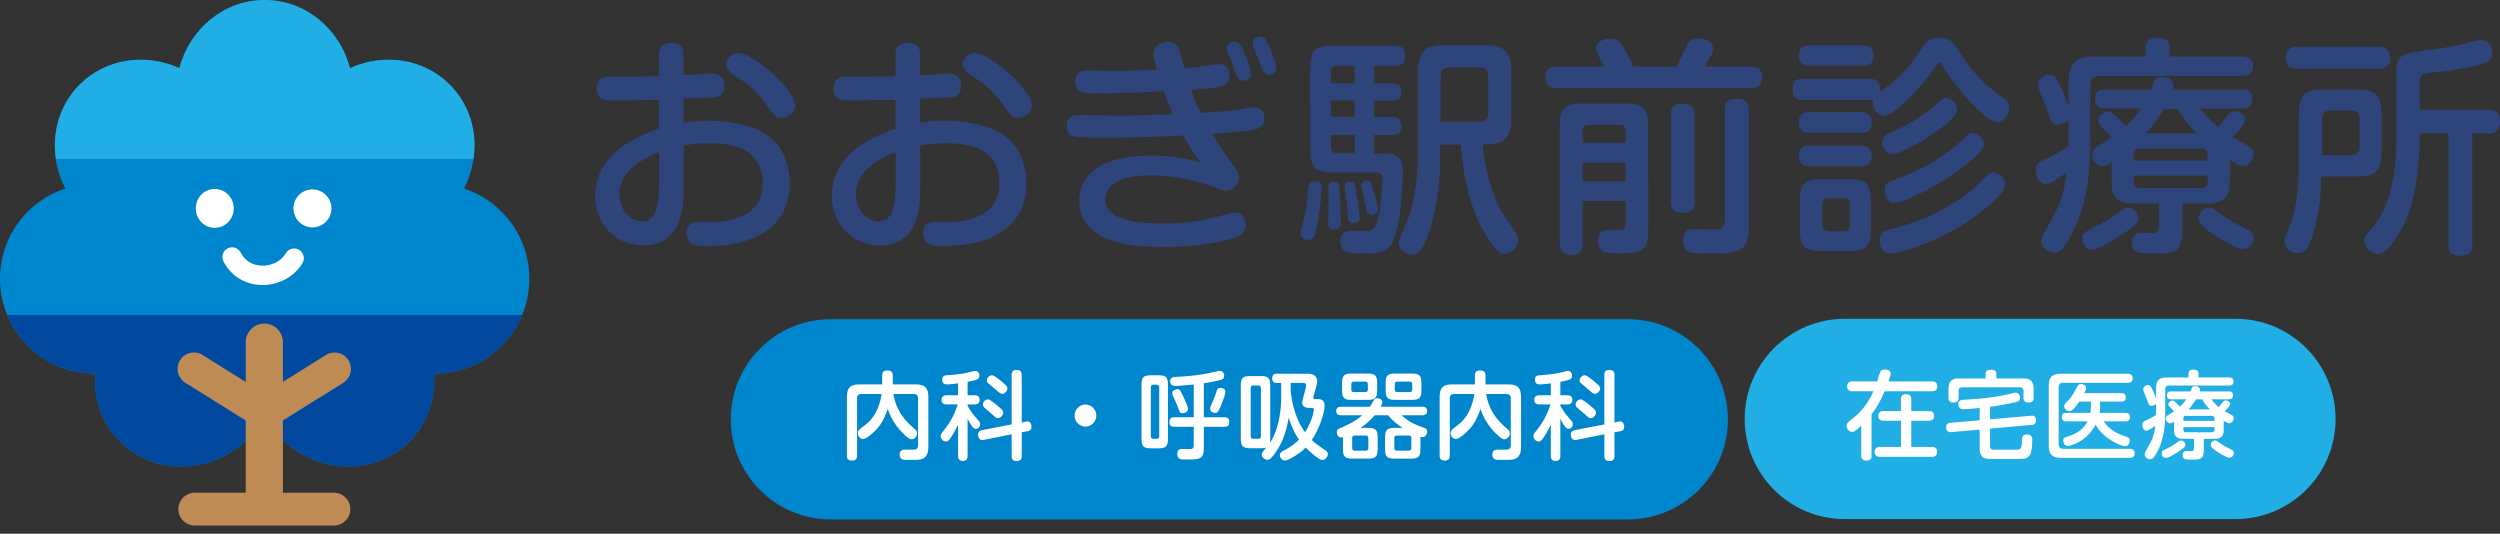
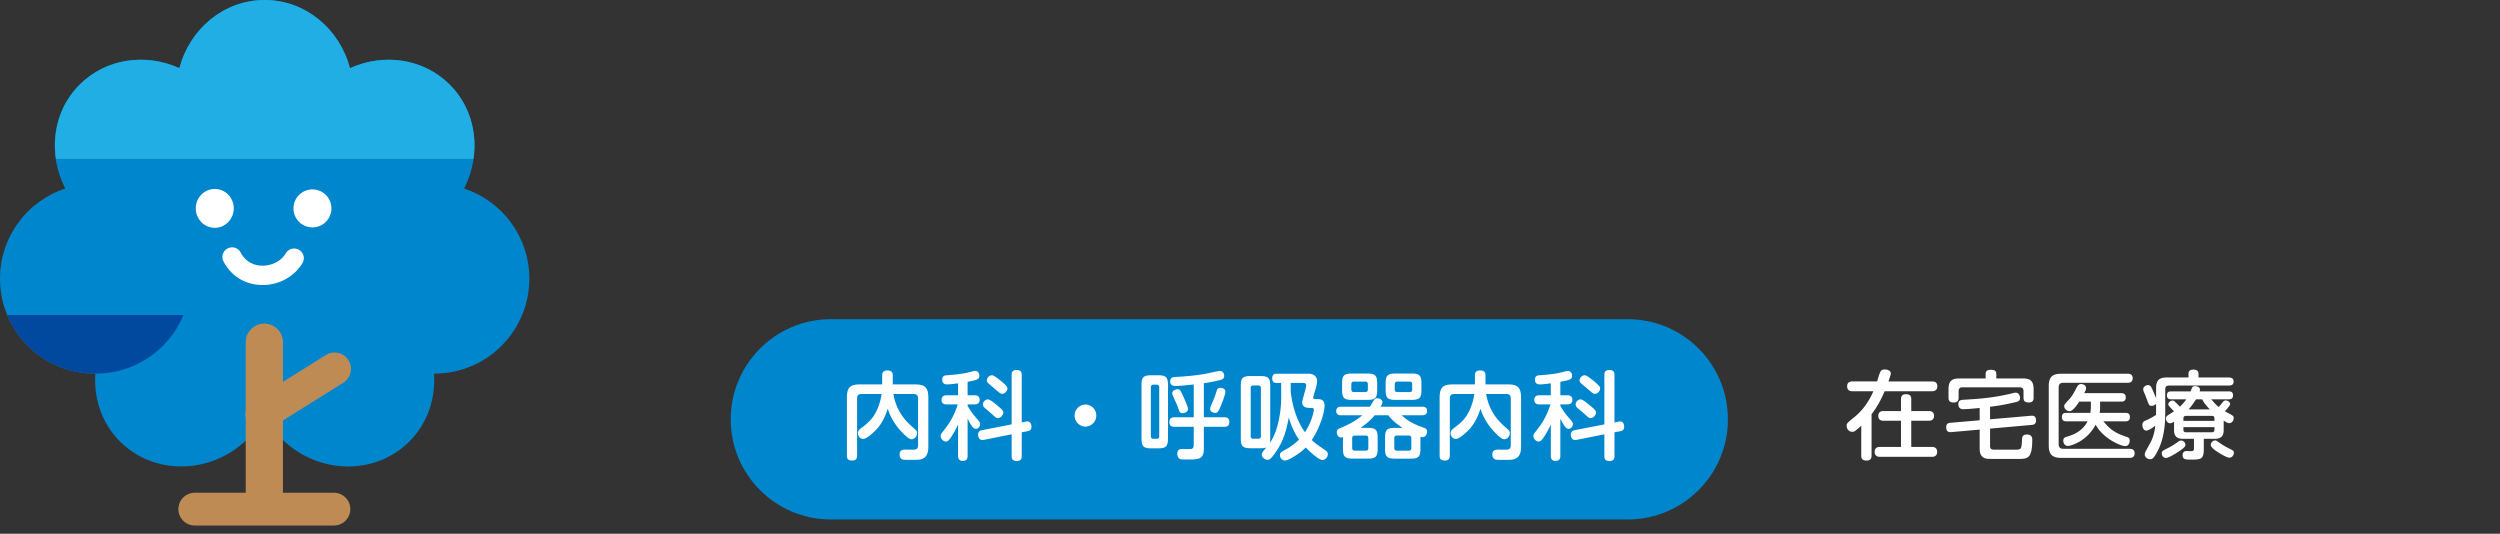
<svg xmlns="http://www.w3.org/2000/svg" width="267" height="57" fill="none">
  <rect width="100%" height="100%" fill="#333333" stroke="none" />
  <g clip-path="url(#a)">
    <path d="M56.533 29.76c0-4.492-2.922-8.292-6.97-9.625 1.879-3.663 1.417-8.144-1.53-11.09-2.826-2.827-7.076-3.385-10.656-1.766C36.274 3.082 32.617 0 28.267 0s-8.008 3.082-9.11 7.279c-3.58-1.624-7.83-1.061-10.657 1.766-2.946 2.946-3.409 7.427-1.53 11.09C2.922 21.462 0 25.268 0 29.76c0 5.602 4.54 10.142 10.141 10.142h.042c-.184 2.631.664 5.275 2.62 7.237 3.692 3.692 9.833 3.55 13.703-.326.735-.735 1.293-1.565 1.76-2.43.469.865 1.026 1.695 1.761 2.43 3.877 3.876 10.011 4.024 13.704.326 1.956-1.962 2.803-4.606 2.62-7.237h.041c5.601 0 10.141-4.54 10.141-10.142Z" fill="#0086CD" />
    <path d="M37.377 7.279C36.268 3.089 32.617 0 28.267 0s-8.002 3.082-9.11 7.279c-3.58-1.619-7.83-1.061-10.658 1.766-2.133 2.134-2.945 5.08-2.525 7.93h44.59c.422-2.85-.39-5.796-2.524-7.93-2.828-2.827-7.077-3.385-10.657-1.766" fill="#20AEE5" />
-     <path d="M.77 33.643a10.142 10.142 0 0 0 9.371 6.259h.042c-.184 2.631.664 5.275 2.62 7.237 3.692 3.692 9.833 3.55 13.703-.326.735-.735 1.292-1.565 1.76-2.436.469.865 1.026 1.695 1.761 2.436 3.876 3.876 10.011 4.018 13.704.326 1.962-1.956 2.803-4.606 2.62-7.237h.041c4.226 0 7.848-2.584 9.37-6.26H.772Z" fill="#00499F" />
+     <path d="M.77 33.643a10.142 10.142 0 0 0 9.371 6.259h.042h.041c4.226 0 7.848-2.584 9.37-6.26H.772Z" fill="#00499F" />
    <path d="M24.965 22.257c0 1.143-.907 2.074-2.027 2.074s-2.027-.925-2.027-2.074c0-1.15.907-2.075 2.027-2.075s2.027.925 2.027 2.075Zm6.378 0a2.026 2.026 0 1 0 4.054 0 2.026 2.026 0 1 0-4.054 0Zm-3.302 8.179h-.118c-1.76-.041-3.236-.954-4.048-2.507a1.026 1.026 0 0 1 .438-1.393 1.026 1.026 0 0 1 1.393.439c.622 1.185 1.69 1.386 2.27 1.398 1.05.03 2.069-.503 2.549-1.321.29-.492.919-.658 1.41-.368.493.29.659.919.368 1.41-.842 1.435-2.501 2.348-4.262 2.348v-.006Z" fill="#fff" />
    <path d="M35.664 56.124H20.8a1.748 1.748 0 1 1 0-3.497h14.865a1.748 1.748 0 1 1 0 3.497Z" fill="#BE8B55" />
    <path d="M28.231 55.324a1.986 1.986 0 0 1-1.986-1.985V36.547a1.986 1.986 0 0 1 3.972 0v16.792c0 1.096-.89 1.985-1.986 1.985Z" fill="#BE8B55" />
-     <path d="M28.498 46.007c-.315 0-.635-.09-.925-.267l-7.842-4.902a1.748 1.748 0 0 1 1.85-2.963l7.841 4.901a1.748 1.748 0 0 1-.924 3.23Z" fill="#BE8B55" />
    <path d="M27.959 46.007c-.581 0-1.156-.29-1.482-.824a1.748 1.748 0 0 1 .557-2.407l7.842-4.901a1.748 1.748 0 0 1 1.849 2.963l-7.842 4.902c-.29.178-.61.267-.924.267Z" fill="#BE8B55" />
  </g>
  <g clip-path="url(#b)" fill="#2E457C">
    <path d="M73.009 13.122c.488-.07 1.291-.223 2.537-.223 2.129 0 4.887.4 6.574 1.678 1.734 1.326 2.223 3.426 2.223 4.999 0 3.109-1.664 5.127-4.492 6.065-.954.317-2.292.622-4.375.622-1.024 0-2.153 0-2.153-1.384 0-1.162.908-1.162 1.315-1.162 2.083 0 2.397 0 3.468-.246 1.687-.4 3.35-1.408 3.35-3.895 0-3.767-3.27-4.283-5.666-4.283-1.49 0-2.223.152-2.781.246v3.896c0 2.44 0 6.77-4.352 6.77-2.863 0-5.085-2.265-5.085-5.245 0-4.552 4.421-6.383 6.795-7.216V10.67c-.826 0-3.025.047-3.735.047-1.664 0-1.862 0-2.153-.07-.244-.047-.733-.34-.733-1.209 0-1.255.931-1.255 1.56-1.255 2.245 0 2.56 0 5.061-.047V5.989c0-.493.023-1.408 1.315-1.408s1.315.856 1.315 1.408V8.03c.489-.023 2.735-.152 3.025-.152.338 0 1.339 0 1.339 1.279 0 1.08-.757 1.208-1.001 1.232-.244.023-2.84.117-3.375.14v2.593h.024Zm-2.618 3.133c-1.56.622-4.248 1.9-4.248 4.506 0 1.677 1.199 2.886 2.444 2.886 1.245 0 1.803-1.08 1.803-4.283v-3.109ZM78.815 5.66c1.618 0 6.11 3.943 6.11 5.597 0 .74-.71 1.326-1.467 1.326-.582 0-.686-.118-1.513-1.28-1.314-1.876-2.466-2.616-3.595-3.296-.582-.364-.803-.915-.803-1.138 0-.247.198-.61.314-.763.175-.2.535-.446.954-.446Zm19.467 7.462c.49-.07 1.292-.223 2.537-.223 2.13 0 4.887.4 6.575 1.678 1.734 1.326 2.222 3.426 2.222 4.999 0 3.109-1.664 5.127-4.491 6.065-.955.317-2.293.622-4.376.622-1.024 0-2.152 0-2.152-1.384 0-1.162.907-1.162 1.315-1.162 2.082 0 2.397 0 3.467-.246 1.687-.4 3.351-1.408 3.351-3.895 0-3.767-3.269-4.283-5.667-4.283-1.489 0-2.222.152-2.78.246v3.896c0 2.44 0 6.77-4.353 6.77-2.862 0-5.085-2.265-5.085-5.245 0-4.552 4.422-6.383 6.796-7.216V10.67c-.826 0-3.026.047-3.735.047-1.664 0-1.862 0-2.153-.07-.245-.047-.733-.34-.733-1.209 0-1.255.93-1.255 1.559-1.255 2.246 0 2.56 0 5.062-.047V5.989c0-.493.023-1.408 1.315-1.408 1.291 0 1.315.856 1.315 1.408V8.03c.489-.023 2.734-.152 3.025-.152.338 0 1.338 0 1.338 1.279 0 1.08-.756 1.208-1 1.232-.245.023-2.84.117-3.375.14v2.593h.023Zm-2.618 3.133c-1.56.622-4.247 1.9-4.247 4.506 0 1.677 1.198 2.886 2.444 2.886 1.245 0 1.803-1.08 1.803-4.283v-3.109ZM104.09 5.66c1.617 0 6.109 3.943 6.109 5.597 0 .74-.71 1.326-1.466 1.326-.582 0-.687-.118-1.513-1.28-1.315-1.876-2.467-2.616-3.595-3.296-.582-.364-.803-.915-.803-1.138 0-.247.197-.61.314-.763.174-.2.535-.446.954-.446Zm19.142.047c0-1.208 1.419-1.232 1.536-1.232.442 0 .884.118 1.117.693.07.199.395 1.43.582 2.111a23.134 23.134 0 0 0 2.129-.222c.535-.07 1.315-.2 1.559-.2.268 0 1.152 0 1.152 1.232 0 .293-.046.915-.907 1.138-.64.153-2.13.293-3.2.376.442 1.185.558 1.501 1.047 2.463 1.466-.093 3.328-.246 4.271-.399 1.198-.175 1.221-.199 1.466-.199.64 0 1.047.446 1.047 1.185 0 .634-.337 1.056-1.152 1.209-1.094.2-3.98.422-4.422.445.07.13 1.268 2.124 2.49 3.673.152.2.361.47.361.939 0 .832-.71 1.43-1.396 1.43-.175 0-.419-.046-.885-.245-.395-.141-3.444-1.385-7.261-1.385-2.572 0-4.713.786-4.713 2.558 0 2.346 3.759 2.593 6.063 2.593 1.024 0 3.421-.047 6.063-.763.733-.2 1.443-.399 1.71-.399.663 0 1.152.54 1.152 1.28 0 .961-.733 1.231-.954 1.325-.663.27-3.666 1.056-7.715 1.056-2.176 0-4.375-.117-6.377-.962-1.466-.61-2.734-2.018-2.734-3.942 0-1.702.884-2.805 1.908-3.52 1.373-.962 3.642-1.326 5.644-1.326 2.001 0 3.572.223 5.446.739-.373-.446-.885-1.08-1.862-2.886-2.933.129-5.376.223-8.332.223-.617 0-3.002 0-3.468-.153-.291-.07-.663-.422-.663-1.08 0-1.137.826-1.184 1.245-1.184.71 0 3.735.093 4.375.093 1.269 0 1.734-.023 5.714-.176-.361-.832-.663-1.525-.977-2.44-2.293.094-4.469.2-6.773.2-.512 0-1.664 0-2.025-.13-.337-.093-.663-.469-.663-1.102 0-1.185.826-1.185 1.466-1.185.419 0 2.246.023 2.618.023 1.56 0 3.026-.047 4.667-.117-.152-.493-.396-1.326-.396-1.749l.047.012Zm7.866-.117a1.44 1.44 0 0 1-.07-.422c0-.517.512-.716.803-.716.465 0 .687.27 1.094 1.255.663 1.608.663 1.901.663 2.147 0 .74-.756.763-.884.763-.291 0-.512-.223-.605-.47-.175-.375-.338-.985-.489-1.36-.07-.2-.442-1.033-.512-1.209v.012Zm2.758-.61a1.051 1.051 0 0 1-.07-.4c0-.586.64-.668.803-.668.465 0 .617.317.977 1.138.373.763.733 1.795.733 2.218 0 .645-.663.715-.756.715-.419 0-.64-.34-.663-.422-.024-.023-.442-1.162-.536-1.384-.069-.2-.442-1.033-.488-1.209v.012Zm7.319 15.065c0 .14-.198 2.71-.664 4.634-.116.564-.244.939-.779.939-.489 0-.826-.317-.826-.669 0-.293.337-1.478.418-1.725.198-1.079.291-1.924.443-3.226.069-.61.395-.634.803-.634.605 0 .605.563.605.693v-.012Zm5.55-11.135h1.885c.268 0 1.071.024 1.071.915 0 .693-.489.916-1.071.916h-1.885v1.748h1.862c.244 0 1.094 0 1.094.962s-.861.962-1.094.962h-1.862v1.971h.931c1.315 0 2.176.223 2.176 1.842 0 .27-.093 4.365-.733 6.606-.558 2.018-1.292 2.217-3.398 2.217-.512 0-1.664 0-1.978-.176-.512-.223-.559-.938-.559-1.079 0-1.138.757-1.138 1.49-1.138.244 0 1.245.023 1.443 0 .71-.047 1.047-.786 1.245-1.995.151-.81.314-2.863.314-3.625 0-.622-.465-.622-.756-.622h-4.445c-2.025 0-2.514-.516-2.514-2.558V7.408c0-2.041.489-2.534 2.514-2.534h6.493c.442 0 1.129.047 1.129 1.08 0 .962-.559 1.079-1.129 1.079h-2.223V8.91Zm-3.689 11.088c.07.786.152 2.464.152 3.426 0 .669 0 1.08-.733 1.08-.605 0-.605-.376-.605-.587 0-.27.046-1.502.046-1.772 0-.34-.023-1.854-.023-2.147 0-.247 0-.587.582-.587.465 0 .535.223.581.587Zm1.641-11.088V7.033h-1.862c-.558 0-.686.34-.686.692V8.91h2.548Zm0 1.819h-2.537v1.748h2.537V10.73Zm0 3.672h-2.537v1.28c0 .363.117.691.687.691h1.862v-1.97h-.012Zm.117 5.89c.093.54.418 2.617.418 2.957 0 .587-.558.587-.686.587-.512 0-.535-.294-.582-.916-.07-.938-.14-1.572-.221-2.288a9.515 9.515 0 0 1-.093-.762c0-.4.419-.47.512-.47.512 0 .535.07.663.892h-.011Zm1.861-.047c.093.364.512 1.842.512 2.112 0 .446-.419.587-.686.587-.466 0-.535-.34-.582-.692-.07-.364-.512-2.37-.512-2.511 0-.223.198-.446.605-.446.396 0 .442.176.663.939v.011Zm14.732-7.567c0 2.64-1.419 2.757-3.025 2.757.488 4.857 1.908 7.075 2.246 7.532 1.039 1.463 1.559 2.343 1.559 2.64 0 .833-.78 1.479-1.49 1.479-.442 0-.733-.07-1.733-1.596-2.083-3.156-2.712-7.122-2.933-10.055h-2.199v1.36c0 5.07-1.245 8.226-1.536 8.894-.535 1.256-.85 1.479-1.443 1.479-.489 0-1.443-.376-1.443-1.162 0-.364.023-.399.884-2.335.512-1.208 1.176-4.118 1.176-7.239v-8.87c0-2.124.907-2.734 2.711-2.734h4.492c1.931 0 2.734.692 2.734 2.734v5.127-.011Zm-7.529.34h4.108c.71 0 .978-.364.978-.986V8.16c0-.668-.315-.962-.978-.962h-3.153c-.64 0-.955.294-.955.962v4.858Zm25.205-5.902c.175-.34.908-1.9 1.071-2.217.291-.587.733-.786 1.292-.786.849 0 1.536.398 1.536 1.161 0 .247 0 .317-.908 1.842h4.957c.291 0 1.175 0 1.175 1.138s-.861 1.162-1.175 1.162H166.24c-.291 0-1.198 0-1.198-1.138s.884-1.162 1.198-1.162h5.108c-.197-.364-.512-.962-.709-1.326-.07-.152-.152-.316-.152-.645 0-.692.78-1.009 1.536-1.009.757 0 1.071.47 1.245.74.245.398.803 1.325 1.152 2.24h4.643Zm-10.042 14.338v4.482c0 .422-.023 1.279-1.152 1.279-.884 0-1.291-.317-1.291-1.28V13.593c0-2.042.488-2.535 2.513-2.535h4.422c2.025 0 2.513.47 2.513 2.535V24.48c0 .856 0 2.018-1.047 2.393-.465.153-.64.153-2.735.153-.64 0-1.559 0-1.559-1.302 0-1.162.733-1.162 1.199-1.162.442 0 1.222 0 1.291-.023.443-.118.466-.47.466-.716v-2.37h-4.62Zm0-6.207h4.62v-1.232c0-.422-.198-.692-.687-.692h-3.246c-.396 0-.687.2-.687.692v1.232Zm4.62 2.124h-4.62v1.994h4.62V17.37Zm7.331 4.165c0 .364-.023 1.185-1.199 1.185-.954 0-1.315-.317-1.315-1.185v-9.293c0-.363 0-1.161 1.176-1.161.954 0 1.349.317 1.349 1.162v9.292h-.011Zm5.795 2.757c0 2.757-1.338 2.757-4.085 2.757-.512 0-1.955 0-2.269-.129-.605-.246-.663-.938-.663-1.208 0-1.185.78-1.256 1.199-1.256.337 0 1.885.047 2.199.047.558 0 1.07-.093 1.07-.962V11.726c0-.493.07-1.185 1.176-1.185.931 0 1.373.247 1.373 1.185v12.566Zm5.794-13.61c-.314 0-1.093 0-1.093-1.115 0-1.114.628-1.138 1.093-1.138h7.087c.396 0 1.268.024 1.105 1.408 2.491-1.725 3.375-3.027 4.515-4.728.396-.563.71-1.056 1.839-1.056s1.513.493 1.827.985c1.001 1.573 2.083 3.204 4.352 4.952.174.117.884.61 1.001.762.221.223.291.517.291.787 0 .832-.687 1.501-1.269 1.501-.733 0-2.071-1.325-2.804-2.1-1.338-1.408-2.444-2.91-2.956-3.813-.174-.293-.244-.446-.419-.446-.221 0-.337.246-.442.399-1.001 1.725-4.329 5.291-5.469 5.291-.71 0-1.373-.891-1.175-1.724-.152 0-.221.023-.396.023h-7.087v.012Zm.687-3.672c-.314 0-1.129 0-1.129-1.056s.803-1.115 1.129-1.115h5.713c.291 0 1.129 0 1.129 1.08 0 1.079-.756 1.079-1.129 1.079h-5.713v.012Zm0 7.168c-.314 0-1.129 0-1.129-1.103 0-1.102.803-1.102 1.129-1.102h5.527c.314 0 1.129 0 1.129 1.102 0 1.103-.733 1.103-1.129 1.103h-5.527Zm0 3.567c-.291 0-1.129 0-1.129-1.114 0-1.115.826-1.056 1.129-1.056h5.527c.268 0 1.129 0 1.129 1.056 0 1.055-.78 1.114-1.175 1.114h-5.481Zm6.551 6.653c0 1.9-.442 2.417-2.374 2.417h-2.839c-1.885 0-2.35-.47-2.35-2.417v-2.84c0-1.947.465-2.417 2.373-2.417h2.816c1.885 0 2.374.47 2.374 2.417v2.84Zm-2.199-2.535c0-.422-.175-.692-.663-.692h-1.641c-.442 0-.687.2-.687.692v2.148c0 .445.245.692.687.692h1.641c.558 0 .663-.376.663-.692v-2.148Zm4.271 2.64c1.349-.34 5.061-1.302 8.692-4.165.291-.246 1.489-1.455 1.757-1.678.151-.129.338-.246.582-.246.535 0 1.245.563 1.245 1.255 0 .869-1.513 2.124-2.444 2.863-3.956 3.133-8.867 4.553-9.774 4.553-.908 0-1.176-.834-1.176-1.35 0-.938.664-1.138 1.094-1.232h.024Zm4.712-10.301c-1.443 1.009-3.816 2.264-4.445 2.264-.686 0-1.129-.762-1.129-1.302 0-.61.291-.74 1.618-1.326 1.024-.446 2.537-1.279 3.84-2.417.954-.833 1.047-.938 1.396-.938.396 0 1.152.398 1.152 1.255 0 .716-1.559 1.877-2.42 2.464h-.012Zm-4.084 4.928c4.329-1.55 6.574-3.673 7.354-4.459.314-.293.535-.47.826-.47.536 0 1.176.54 1.176 1.186 0 .364-.128.645-1.106 1.525-2.862 2.617-7.47 4.752-8.378 4.752-.908 0-1.071-.986-1.071-1.232 0-.868.198-.939 1.199-1.302Zm18.444-6.348a1.58 1.58 0 0 1-1.152.516c-.605 0-.663-.176-1.245-1.795-.245-.692-.314-.833-.71-1.748-.07-.2-.175-.422-.175-.716 0-.61.664-1.056 1.199-1.056.582 0 .826.47 1.024.892.221.446 1.001 2.347 1.047 2.464V8.805c0-2.124.85-2.758 2.712-2.758h5.527v-.962c0-.938.756-1.056 1.222-1.056.686 0 1.315.2 1.315 1.056v.962h7.668c.442 0 1.245.07 1.245 1.033 0 .833-.558 1.032-1.245 1.032h-15.174c-.686 0-.954.34-.954.986v5.491c0 2.264 0 6.793-2.083 10.571-.931 1.725-1.268 1.819-1.78 1.819-.687 0-1.35-.563-1.35-1.185 0-.399.174-.74.372-1.08 1.443-2.64 1.583-2.862 2.002-4.481.221-.892.267-1.479.314-1.843-.291.223-1.594 1.256-2.269 1.256-.85 0-1.024-1.056-1.024-1.431 0-.787.512-1.01.977-1.209.885-.375 1.734-.892 2.49-1.361 0-.176.024-.763.024-1.056v-1.795l.023-.012Zm5.329 12.496c-.733.469-2.199 1.384-2.839 1.384-.756 0-1.047-.739-1.047-1.161 0-.587.151-.67 1.664-1.432 1.024-.516 1.536-.892 2.467-1.549.291-.222.489-.316.803-.316.535 0 1.07.469 1.07 1.161 0 .423-.605.962-2.129 1.924l.011-.011Zm11.846-5.843c0 .915-.093 2.311-2.292 2.311h-2.758v2.757c0 2.511-.826 2.558-3.223 2.558-1.397 0-2.153 0-2.153-1.161 0-.517.221-1.033 1.024-1.033.221 0 1.222.047 1.396 0 .315-.047.466-.2.466-.716v-2.417h-2.781c-2.106 0-2.269-1.279-2.269-2.288v-2.1c-.443.27-.733.4-1.024.4-.664 0-1.048-.693-1.048-1.21 0-.516.373-.762.617-.915.221-.152 1.245-.786 1.443-.938-.221-.246-.314-.317-1.094-1.185-.244-.246-.337-.399-.337-.622 0-.516.616-.962 1.07-.962.291 0 .489.176.687.364.663.645.756.739 1.175 1.208.582-.563 1.106-1.08 1.641-1.9h-3.863c-.268 0-1.048 0-1.048-.986 0-.786.338-1.033 1.048-1.033h4.957c.046-.129.244-.668.291-.786.093-.223.221-.563.803-.563.197 0 1.268.07 1.268.915 0 .2-.047.34-.07.446h7.424c.373 0 1.047.024 1.047 1.01 0 .89-.558 1.008-1.047 1.008h-4.492c1.129 1.279 1.246 1.432 1.909 1.971.268-.27.337-.363 1.07-1.302.198-.246.396-.376.71-.376.512 0 1.117.423 1.117.892 0 .47-.931 1.455-1.338 1.877.291.176 1.559.833 1.804 1.01.395.246.442.469.442.739 0 .586-.396 1.302-1.152 1.302-.291 0-.535-.094-1.396-.634v2.335l-.024.024Zm-10.24-2.288h7.89v-.587c0-.399-.152-.692-.687-.692h-6.528c-.465 0-.686.223-.686.692v.587h.011Zm0 1.607v.645c0 .47.221.693.687.693h6.528c.558 0 .686-.317.686-.692v-.646h-7.901Zm6.714-4.529c-1.198-1.255-1.594-1.924-1.954-2.593h-1.56c-.07.094-.779 1.361-1.885 2.593h5.399Zm1.339 7.955c.291 0 .395.07 1.152.622 1.024.763 2.001 1.232 3.048 1.772.315.152.559.34.559.786 0 .47-.337 1.232-1.199 1.232-.512 0-2.001-.868-2.618-1.256-.71-.445-2.048-1.302-2.048-1.994s.582-1.162 1.094-1.162h.012Zm9.588-9.797c0-2.217.512-2.804 2.781-2.804h3.27c2.246 0 2.781.563 2.781 2.804v3.65c0 2.24-.535 2.803-2.781 2.803h-3.666c-.023 3.92-.931 6.383-1.152 6.946-.291.763-.582 1.256-1.35 1.256-.535 0-1.373-.376-1.373-1.28 0-.316.07-.539.268-.985.908-2.065 1.198-4.435 1.198-6.7v-5.69h.024Zm8.483-7.391c.267 0 1.268 0 1.268 1.161 0 1.162-.908 1.185-1.268 1.185h-8.623c-.291 0-1.268 0-1.268-1.161 0-1.162.931-1.185 1.268-1.185h8.623Zm-6.016 11.58h3.13c.582 0 .884-.27.884-.892V12.7c0-.563-.267-.892-.884-.892h-2.269c-.605 0-.85.294-.85.892v3.872h-.011Zm17.792-4.834c.826 0 1.222.47 1.222 1.255 0 .74-.373 1.256-1.071 1.256h-1.885v11.897c0 .34 0 1.162-1.199 1.162-1.105 0-1.338-.4-1.338-1.162V14.249H258.4v.493c0 4.06-.686 7.286-1.78 9.456-.582 1.185-1.35 2.147-1.78 2.535-.338.316-.664.363-.85.363-.733 0-1.466-.622-1.466-1.384 0-.47.221-.692.535-1.033 2.863-2.98 2.863-8.13 2.863-9.95V7.973c0-2.17.465-2.241 3.595-2.64 1.199-.153 2.863-.446 3.538-.622 1.559-.399 1.664-.422 1.932-.422.779 0 1.198.692 1.198 1.325 0 .857-.314 1.303-4.445 1.901-.442.07-2.397.27-2.758.364-.489.129-.558.34-.558 1.032v2.804h7.377l-.023.024Z" />
  </g>
  <path d="M78.042 44.784c0-5.907 4.789-10.696 10.696-10.696h85.107c5.907 0 10.696 4.789 10.696 10.696s-4.789 10.695-10.696 10.695H88.738c-5.907 0-10.696-4.788-10.696-10.695Z" fill="#0086CD" />
  <path d="M94.155 42.081H92c-.33 0-.463.175-.463.452v6.12c0 .165-.02.534-.513.534-.39 0-.575-.123-.575-.534v-6.182c0-1.109.38-1.417 1.407-1.417h2.362V40.1c0-.144 0-.534.534-.534.41 0 .595.144.595.534v.955h2.383c1.016 0 1.417.298 1.417 1.417v5.227c0 .462-.072 1.017-.555 1.263-.297.154-.575.154-1.314.154-.657 0-.79-.01-.904-.05-.215-.093-.298-.32-.298-.514 0-.421.257-.534.617-.534.154 0 .862.02 1.006 0 .257-.031.35-.216.35-.452v-5.032c0-.277-.134-.452-.463-.452h-2.167c.34 2.054 1.54 3.101 2.229 3.697.195.164.297.288.297.493 0 .308-.267.637-.575.637-.143 0-.308-.01-.924-.627-1.12-1.12-1.479-2.167-1.633-2.629-.215.637-.534 1.469-1.16 2.157-.134.144-1.017 1.068-1.479 1.068-.349 0-.554-.36-.554-.627 0-.246.174-.39.359-.534.719-.544 1.407-1.057 1.89-2.454.184-.534.256-.976.287-1.181Zm14.967 3.04.451-.093a.609.609 0 0 1 .144-.02c.339 0 .442.328.442.565 0 .359-.236.451-.421.482l-.616.113v2.537c0 .164-.011.534-.534.534-.493 0-.545-.308-.545-.534v-2.321l-2.988.596c-.565.112-.596-.483-.596-.555 0-.339.216-.442.411-.483l3.173-.616v-5.278c0-.144 0-.534.514-.534.431 0 .565.185.565.534v5.073Zm-5.782-4.344v1.438h.76c.154 0 .524.03.524.482 0 .35-.216.493-.524.493h-.76v.154c.236.421.585.914.852 1.212.462.534.483.555.483.74 0 .256-.195.502-.442.502-.215 0-.349-.164-.462-.328-.185-.257-.39-.678-.431-.76v3.984c0 .113 0 .534-.503.534-.514 0-.514-.41-.514-.534v-3.358a9.496 9.496 0 0 1-.79 1.418c-.175.246-.308.4-.504.4-.287 0-.564-.277-.564-.585 0-.185.02-.195.472-.78.801-1.017 1.15-1.993 1.356-2.599h-1.192c-.113 0-.544 0-.544-.482 0-.493.421-.493.544-.493h1.222V40.94c-.143.02-.821.113-1.14.113-.164 0-.554 0-.554-.513 0-.421.308-.452.513-.462.647-.052 1.592-.124 2.311-.309.544-.133.606-.154.709-.154.215 0 .431.185.431.493 0 .35-.103.462-1.253.668Zm2.608-.699c.206 0 .647.37.863.534.75.606.78.74.78.873 0 .257-.256.575-.544.575-.164 0-.267-.071-.626-.38-.236-.205-.616-.523-.853-.729-.123-.102-.174-.195-.174-.318 0-.216.195-.544.554-.555Zm-.431 2.578c.216 0 .801.483 1.037.688.462.39.596.524.596.73 0 .246-.288.585-.575.585-.165 0-.206-.041-.627-.421-.226-.206-.606-.514-.831-.72a.49.49 0 0 1-.144-.328c0-.226.215-.534.544-.534Zm10.386.544a1.18 1.18 0 1 1 0 2.362 1.182 1.182 0 0 1 0-2.362Zm8.836-2.064v5.68c0 .862-.215 1.067-1.058 1.067h-.708c-.842 0-1.058-.195-1.058-1.068v-5.679c0-.842.195-1.058 1.058-1.058h.708c.843 0 1.058.196 1.058 1.058Zm-1.222-.051h-.318c-.154 0-.288.062-.288.298v5.196c0 .205.103.288.288.288h.318c.206 0 .288-.113.288-.288v-5.196c0-.185-.082-.298-.288-.298Zm5.053-.154v3.635h2.187c.133 0 .534 0 .534.483 0 .38-.164.534-.534.534h-2.187v2.331c0 1.15-.545 1.16-1.746 1.16-.144 0-.586 0-.678-.02-.236-.041-.411-.247-.411-.575 0-.524.36-.524.534-.524.144 0 .781.01.914 0 .278-.02.308-.246.308-.483v-1.89h-2.064c-.174 0-.534-.01-.534-.502 0-.452.288-.514.534-.514h2.064v-3.502c-.729.072-1.52.154-1.93.154-.134 0-.586 0-.586-.482 0-.462.38-.473.637-.483a27.06 27.06 0 0 0 3.019-.308c.257-.041 1.469-.329 1.623-.329.441 0 .493.4.493.524 0 .298-.216.37-.288.4-.154.062-.975.257-1.889.39Zm-2.835.637c.288 0 .319.072.678.862.134.288.462 1.017.462 1.253 0 .318-.37.442-.585.442-.267 0-.308-.124-.431-.462-.144-.421-.226-.576-.473-1.13-.144-.308-.185-.4-.185-.534 0-.319.401-.431.534-.431Zm4.611-.144c.144 0 .524.061.524.41 0 .298-.318 1.09-.462 1.459-.319.78-.421.8-.637.8-.226 0-.524-.143-.524-.41 0-.144 0-.164.37-1.027.164-.38.247-.667.318-.893.041-.154.103-.34.411-.34Zm4.256 6.449h-1.027c-.852 0-1.058-.216-1.058-1.068v-5.587c0-.821.175-1.057 1.058-1.057h1.027c.842 0 1.058.205 1.058 1.057v5.587c0 .103 0 .287-.031.483 1.006-1.428 1.201-3.862 1.201-4.694V40.9h-.472c-.164 0-.483 0-.483-.483 0-.472.267-.503.483-.503h3.286c.236 0 .503 0 .739.185a.744.744 0 0 1 .288.565c0 .318-.144.821-.267 1.222-.051.185-.154.524-.154.565 0 .164.164.164.246.164.493 0 .966 0 .966.719 0 .79-.586 2.526-1.366 3.656.359.349.565.493 1.396 1.057.226.155.319.278.319.463 0 .297-.277.616-.565.616-.503 0-1.777-1.304-1.797-1.335-.195.205-.472.482-1.099.873-.318.195-.832.513-1.109.513-.37 0-.544-.328-.544-.565 0-.246.144-.36.462-.523a6.451 6.451 0 0 0 1.581-1.14c-.575-.791-.924-1.746-1.098-2.362-.216 1.17-.493 2.382-1.335 3.614-.606.904-.781.904-.925.904-.298 0-.626-.267-.626-.544 0-.185.051-.246.483-.77-.093.03-.237.082-.637.082Zm3.245-6.973v.914c.092.74.226 1.571.585 2.547.236.637.534 1.253.945 1.797.77-1.202.945-2.28.945-2.403 0-.185-.175-.185-.298-.185-.38 0-.945 0-.945-.606 0-.267.421-1.52.421-1.807 0-.257-.256-.257-.328-.257h-1.325Zm-3.184 5.669v-5.114c0-.134-.041-.288-.287-.288h-.514c-.205 0-.287.103-.287.288v5.114c0 .195.082.287.287.287h.514c.246 0 .287-.144.287-.287Zm10.654-.873h.749c.873 0 1.068.226 1.068 1.068v1.15c0 .842-.195 1.068-1.068 1.068h-1.571c-.852 0-1.068-.205-1.068-1.068v-1.232a.556.556 0 0 1-.205.04c-.288 0-.452-.297-.452-.564 0-.267.144-.35.401-.452.585-.246 1.509-.657 2.32-1.356h-2.259c-.154 0-.524-.01-.524-.451 0-.37.247-.462.524-.462h3.071c.082-.113.38-.637.452-.74.071-.113.184-.164.338-.164.237 0 .545.144.545.41 0 .155-.062.268-.185.494h4.436c.144 0 .524.01.524.451 0 .37-.247.462-.524.462h-2.197c.523.452.79.689 1.756 1.1.123.05.677.246.79.307.154.093.175.267.175.34 0 .174-.103.585-.483.585-.102 0-.174-.02-.226-.031v1.263c0 .842-.185 1.068-1.057 1.068h-1.664c-.852 0-1.058-.205-1.058-1.068v-1.15c0-.842.195-1.068 1.058-1.068h.811c-.575-.38-1.119-.801-1.53-1.346h-1.438a7.82 7.82 0 0 1-1.509 1.346Zm5.412 2.146v-1.037c0-.185-.082-.288-.288-.288h-1.253c-.205 0-.277.113-.277.288v1.037c0 .154.051.288.277.288h1.253c.206 0 .288-.103.288-.288Zm-4.591 0v-1.037c0-.185-.082-.288-.277-.288h-1.171c-.195 0-.277.103-.277.288v1.037c0 .185.082.288.277.288h1.171c.205 0 .277-.113.277-.288Zm.945-6.89v.698c0 .842-.205 1.058-1.068 1.058h-1.622c-.853 0-1.058-.206-1.058-1.058v-.699c0-.831.195-1.057 1.058-1.057h1.622c.852 0 1.068.215 1.068 1.057Zm-.996.636v-.544c0-.195-.092-.288-.288-.288h-1.201c-.185 0-.277.093-.277.288v.544c0 .185.082.288.277.288h1.201c.196 0 .288-.093.288-.288Zm5.72-.637v.699c0 .842-.195 1.058-1.058 1.058h-1.704c-.853 0-1.058-.206-1.058-1.058v-.699c0-.842.195-1.057 1.058-1.057h1.704c.853 0 1.058.205 1.058 1.057Zm-.986.637v-.544c0-.195-.082-.288-.277-.288h-1.304c-.185 0-.278.093-.278.288v.544c0 .195.093.288.278.288h1.304c.185 0 .277-.093.277-.288Zm6.638.493h-2.156c-.329 0-.462.175-.462.452v6.12c0 .165-.021.534-.514.534-.39 0-.575-.123-.575-.534v-6.182c0-1.109.38-1.417 1.407-1.417h2.362V40.1c0-.144 0-.534.534-.534.411 0 .595.144.595.534v.955h2.383c1.017 0 1.417.298 1.417 1.417v5.227c0 .462-.072 1.017-.554 1.263-.298.154-.576.154-1.315.154-.657 0-.791-.01-.904-.05-.215-.093-.297-.32-.297-.514 0-.421.256-.534.616-.534.154 0 .862.02 1.006 0 .257-.031.349-.216.349-.452v-5.032c0-.277-.133-.452-.462-.452h-2.167c.339 2.054 1.541 3.101 2.229 3.697.195.164.298.288.298.493 0 .308-.267.637-.575.637-.144 0-.309-.01-.925-.627-1.119-1.12-1.478-2.167-1.633-2.629-.215.637-.534 1.469-1.16 2.157-.133.144-1.017 1.068-1.479 1.068-.349 0-.554-.36-.554-.627 0-.246.174-.39.359-.534.719-.544 1.407-1.057 1.89-2.454a6.52 6.52 0 0 0 .287-1.181Zm14.967 3.04.452-.093a.6.6 0 0 1 .143-.02c.339 0 .442.328.442.565 0 .359-.236.451-.421.482l-.616.113v2.537c0 .164-.011.534-.534.534-.493 0-.545-.308-.545-.534v-2.321l-2.988.596c-.565.112-.596-.483-.596-.555 0-.339.216-.442.411-.483l3.173-.616v-5.278c0-.144 0-.534.514-.534.431 0 .565.185.565.534v5.073Zm-5.782-4.344v1.438h.76c.154 0 .524.03.524.482 0 .35-.216.493-.524.493h-.76v.154c.236.421.585.914.852 1.212.463.534.483.555.483.74 0 .256-.195.502-.441.502-.216 0-.35-.164-.463-.328-.184-.257-.39-.678-.431-.76v3.984c0 .113 0 .534-.503.534-.514 0-.514-.41-.514-.534v-3.358a9.496 9.496 0 0 1-.79 1.418c-.175.246-.308.4-.503.4-.288 0-.565-.277-.565-.585 0-.185.02-.195.472-.78.801-1.017 1.15-1.993 1.356-2.599h-1.192c-.113 0-.544 0-.544-.482 0-.493.421-.493.544-.493h1.222V40.94c-.143.02-.821.113-1.139.113-.165 0-.555 0-.555-.513 0-.421.308-.452.514-.462.646-.052 1.591-.124 2.31-.309.544-.133.606-.154.709-.154.215 0 .431.185.431.493 0 .35-.103.462-1.253.668Zm2.609-.699c.205 0 .646.37.862.534.75.606.781.74.781.873 0 .257-.257.575-.545.575-.164 0-.267-.071-.626-.38-.236-.205-.616-.523-.852-.729-.124-.102-.175-.195-.175-.318 0-.216.195-.544.555-.555Zm-.432 2.578c.216 0 .801.483 1.037.688.463.39.596.524.596.73 0 .246-.288.585-.575.585-.164 0-.205-.041-.626-.421-.226-.206-.606-.514-.832-.72a.49.49 0 0 1-.144-.328c0-.226.216-.534.544-.534Z" fill="#fff" />
-   <path d="M186.332 44.744c0-5.907 4.788-10.696 10.695-10.696h41.72c5.907 0 10.695 4.789 10.695 10.696s-4.788 10.695-10.695 10.695h-41.72c-5.907 0-10.695-4.788-10.695-10.695Z" fill="#20AEE5" />
  <path d="M201.69 40.737h4.662c.174 0 .554.04.554.523 0 .36-.226.524-.554.524h-5.073c-.39.904-.76 1.623-1.397 2.455v4.426c0 .133 0 .523-.524.523-.441 0-.575-.184-.575-.523V45.46a5.906 5.906 0 0 1-.677.575.529.529 0 0 1-.288.082c-.329 0-.596-.277-.596-.647 0-.246.031-.277.914-.996.801-.657 1.5-1.654 1.941-2.69h-2.249c-.205 0-.554-.062-.554-.524 0-.37.226-.524.554-.524h2.65c.339-1.14.369-1.274.832-1.274.287 0 .626.113.626.432 0 .154-.185.647-.246.842Zm2.433 4.2v2.793h2.218c.134 0 .545.02.545.524 0 .36-.206.534-.545.534h-5.576c-.195 0-.554-.062-.554-.524 0-.4.246-.534.554-.534h2.26v-2.793h-1.88c-.195 0-.544-.062-.544-.514 0-.37.216-.523.544-.523h1.88v-1.274c0-.246.082-.523.513-.523.39 0 .585.133.585.523V43.9h1.89c.185 0 .544.051.544.513 0 .39-.257.524-.544.524h-1.89Zm8.415.842v1.818c0 .431.216.431.606.431h1.078c1.068 0 1.181 0 1.274-.01.4-.041.41-.216.451-1.038.011-.236.021-.575.524-.575.236 0 .575.083.575.524 0 2.085-.493 2.085-1.581 2.085-2.557 0-2.906 0-3.132-.01-.873-.052-.904-.75-.904-1.14v-1.982l-3.029.267c-.144.01-.545.051-.545-.524 0-.36.195-.452.452-.472l3.122-.267V43.57c-.965.103-1.561.134-1.766.134-.267 0-.514-.134-.514-.555 0-.421.36-.441.503-.452 1.582-.092 3.204-.185 5.279-.698.082-.02.236-.062.339-.062.359 0 .472.37.472.565 0 .308-.216.39-.452.442-1.171.267-1.54.339-2.547.472-.051.01-.174.02-.205.02v1.346l4.385-.38c.133-.01.524-.051.524.503 0 .39-.226.452-.442.473l-4.467.4Zm.668-5.36h2.844c.76 0 1.14.246 1.14 1.15v.883c0 .205-.021.534-.513.534-.463 0-.565-.195-.565-.534v-.678c0-.277-.144-.41-.401-.41h-6.131c-.256 0-.4.123-.4.41v.688c0 .175-.021.524-.513.524-.452 0-.565-.185-.565-.524v-.893c0-.884.359-1.15 1.14-1.15h2.824v-.483c0-.288.164-.442.523-.442.37 0 .617.072.617.442v.483Zm11.033 3.676h2.762c.134 0 .473 0 .473.441 0 .462-.339.462-.473.462h-2.362c.586.678 1.038 1.192 2.444 1.644.196.061.37.123.37.42 0 .206-.103.586-.493.586-.421 0-2.372-.801-3.142-2.3-.955 1.828-2.701 2.28-2.968 2.28-.38 0-.493-.37-.493-.565 0-.288.195-.37.38-.421.575-.175 1.623-.504 2.218-1.644h-2.269c-.144 0-.473-.01-.473-.451 0-.432.278-.452.473-.452h2.567c.021-.154.051-.421.051-.575v-.627h-1.232c-.678.996-.883 1.017-1.058 1.017-.256 0-.554-.226-.554-.524 0-.174.02-.195.503-.708.359-.38.637-.924.842-1.325.092-.185.226-.339.452-.339.144 0 .534.072.534.452 0 .133-.021.175-.195.524h3.953c.113 0 .483 0 .483.451 0 .452-.359.452-.483.452h-2.259v.617c0 .195-.01.39-.051.585Zm-4.077-4.18h7.075c.113 0 .534 0 .534.483s-.421.483-.534.483h-6.88c-.298 0-.493.133-.493.503v6.048c0 .34.175.503.493.503h7.086c.113 0 .534-.01.534.473 0 .493-.411.493-.534.493h-7.281c-.935 0-1.356-.319-1.356-1.345V41.26c0-1.038.421-1.346 1.356-1.346Zm17.328 5.012v.975c0 .38-.041.965-.965.965h-1.16v1.15c0 1.048-.35 1.069-1.356 1.069-.585 0-.904 0-.904-.483 0-.216.093-.431.432-.431.092 0 .513.02.585 0 .134-.02.195-.082.195-.298v-1.007h-1.171c-.883 0-.955-.533-.955-.954v-.873c-.184.113-.308.164-.431.164-.277 0-.441-.288-.441-.503 0-.206.154-.319.256-.38.093-.062.524-.329.606-.39-.092-.103-.133-.134-.462-.493-.103-.103-.144-.165-.144-.257 0-.216.257-.4.452-.4.123 0 .206.071.288.153.277.267.318.309.493.504.246-.237.462-.452.688-.791h-1.623c-.113 0-.441 0-.441-.41 0-.33.143-.432.441-.432h2.085c.02-.051.102-.277.123-.329.041-.092.092-.236.339-.236.082 0 .534.03.534.38 0 .082-.021.144-.031.185h3.122c.154 0 .441.01.441.42 0 .37-.236.422-.441.422h-1.89c.473.534.524.596.801.821.113-.113.144-.154.452-.544.082-.102.165-.154.298-.154.216 0 .472.175.472.37 0 .185-.39.606-.564.78.123.072.657.35.76.421.164.103.184.195.184.308 0 .247-.164.545-.482.545-.124 0-.226-.041-.586-.267Zm-4.302-.226v.246h3.317v-.246c0-.165-.062-.288-.288-.288h-2.742c-.195 0-.287.093-.287.288Zm.554-.976h2.27c-.504-.524-.668-.8-.822-1.078h-.657c-.031.041-.329.565-.791 1.078Zm2.763 1.89h-3.317v.267c0 .195.092.287.287.287h2.742c.236 0 .288-.133.288-.287v-.267Zm-6.234-1.736v-.75a.661.661 0 0 1-.483.216c-.256 0-.277-.072-.523-.75-.103-.287-.134-.349-.298-.729-.031-.082-.072-.174-.072-.297 0-.257.277-.442.503-.442.247 0 .349.195.432.37.092.185.421.975.441 1.027v-1.058c0-.883.36-1.15 1.14-1.15h2.321v-.4c0-.391.318-.442.513-.442.288 0 .555.082.555.441v.4h3.224c.185 0 .524.032.524.432 0 .35-.236.431-.524.431h-6.377c-.287 0-.4.144-.4.411v2.29c0 .945 0 2.835-.873 4.406-.39.719-.534.76-.75.76-.287 0-.565-.237-.565-.493 0-.165.072-.308.154-.452.606-1.099.668-1.191.842-1.87.093-.369.113-.615.134-.77-.123.093-.668.524-.955.524-.36 0-.431-.441-.431-.595 0-.329.215-.421.41-.503.37-.155.729-.37 1.048-.565 0-.072.01-.319.01-.442Zm3.132 3.656c0 .175-.257.4-.893.801-.308.195-.924.575-1.191.575-.319 0-.442-.308-.442-.483 0-.246.062-.277.698-.595.432-.216.647-.37 1.037-.647.124-.093.206-.134.339-.134a.47.47 0 0 1 .452.483Zm2.711-.01c0-.298.247-.483.462-.483.124 0 .165.03.483.257.431.318.842.513 1.284.74.133.06.236.143.236.328 0 .195-.144.513-.503.513-.216 0-.842-.36-1.099-.523-.298-.185-.863-.545-.863-.832Z" fill="#fff" />
  <defs>
    <clipPath id="a">
      <path fill="#fff" d="M0 0h56.533v56.124H0z" />
    </clipPath>
    <clipPath id="b">
-       <path fill="#fff" transform="translate(63.572 3.912)" d="M0 0h203.429v41.077H0z" />
-     </clipPath>
+       </clipPath>
  </defs>
</svg>